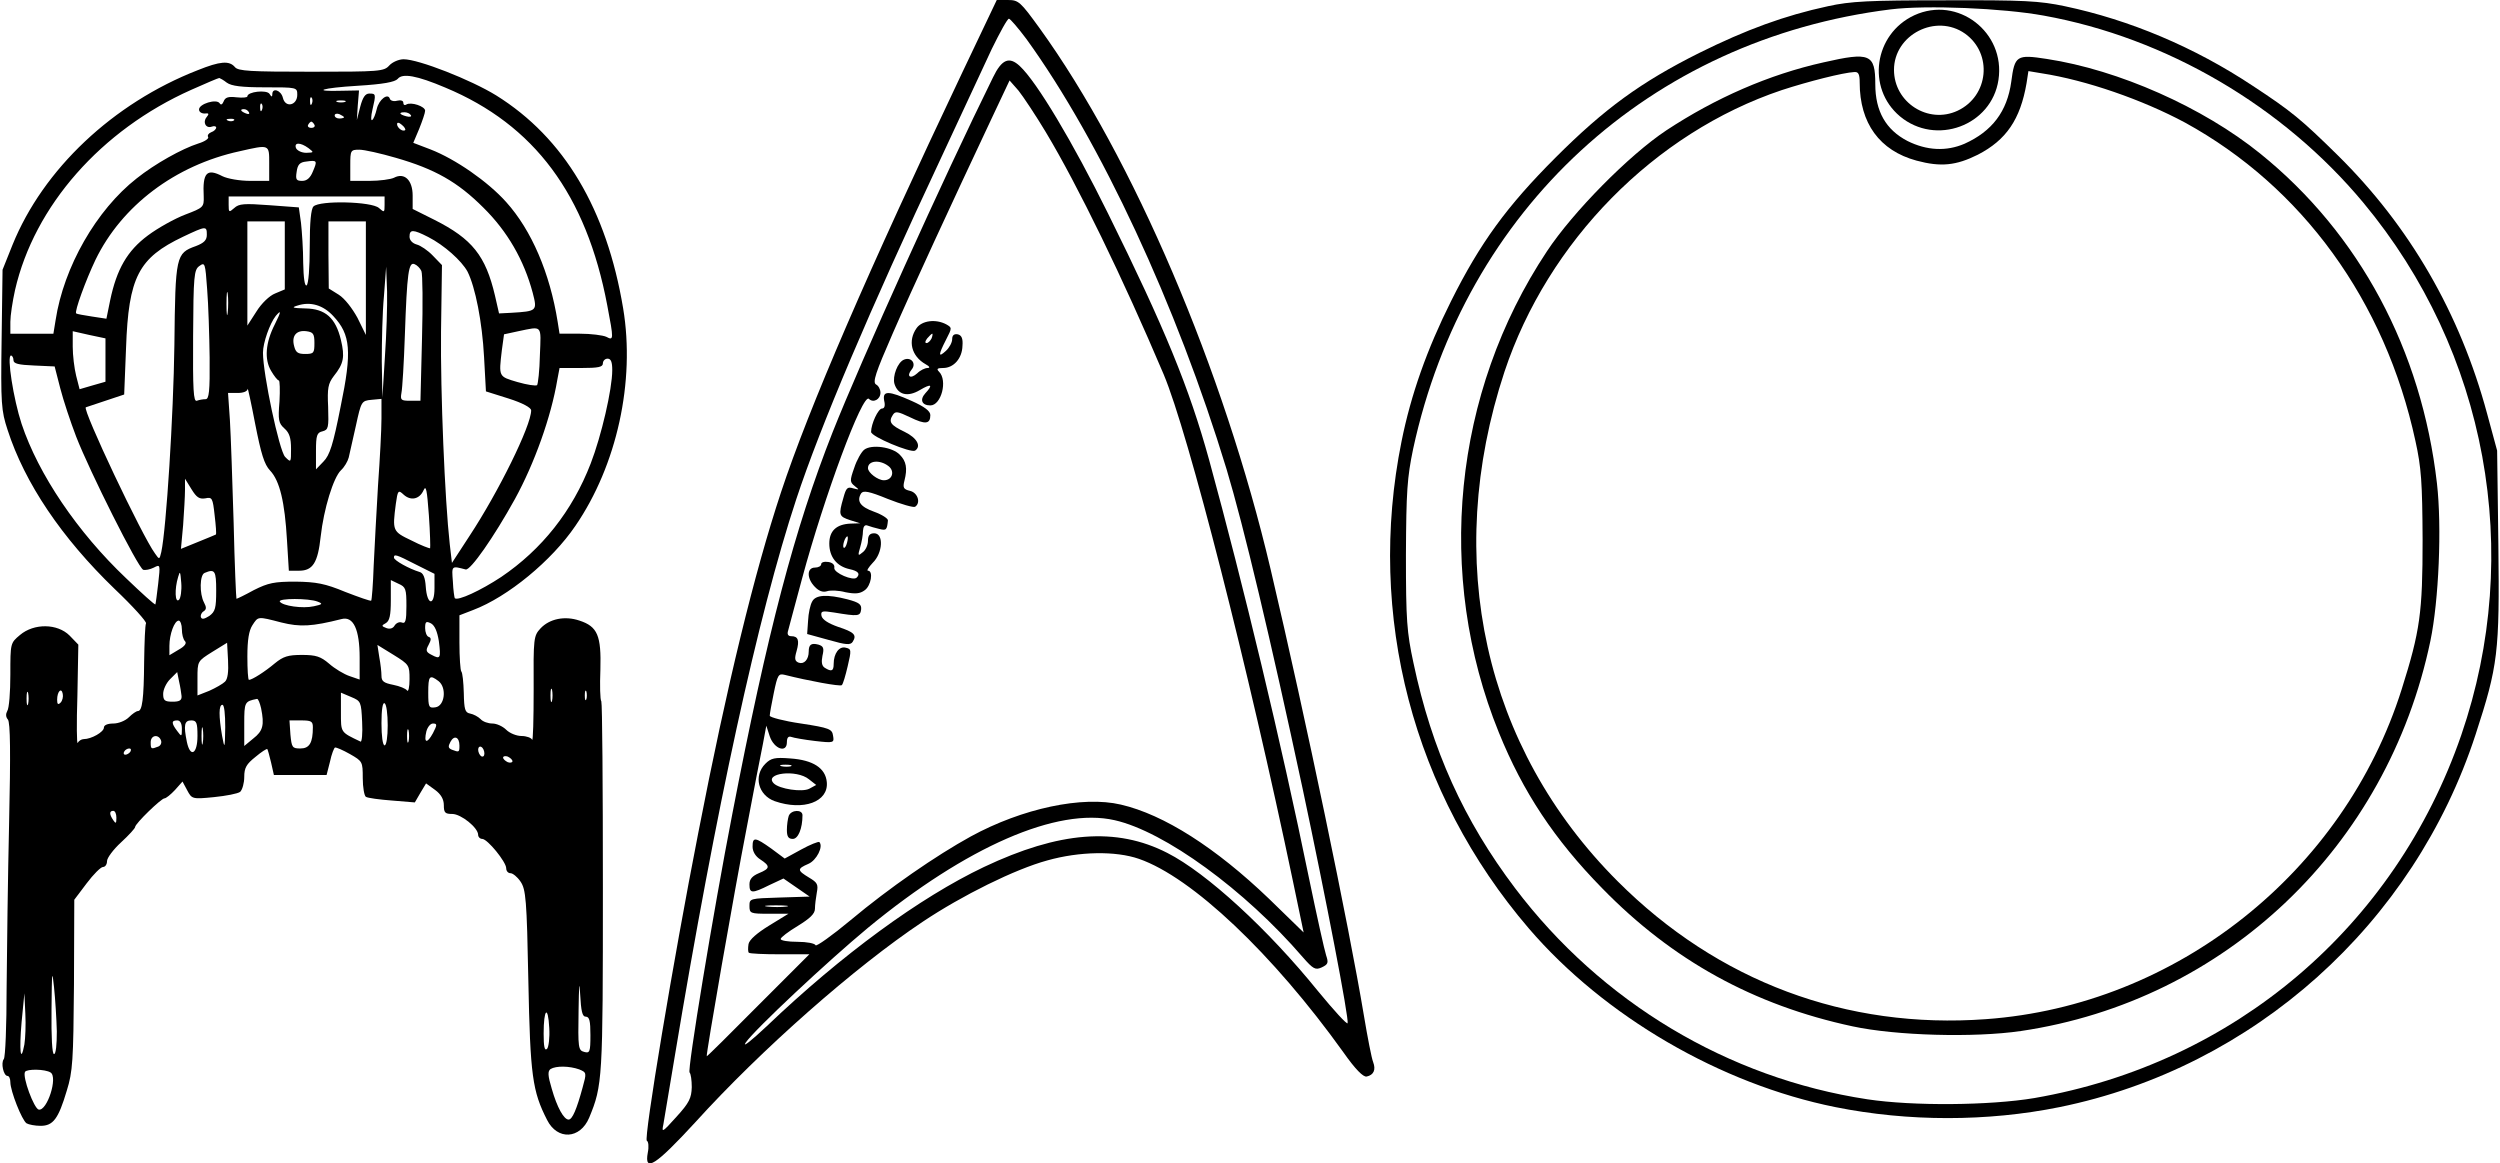
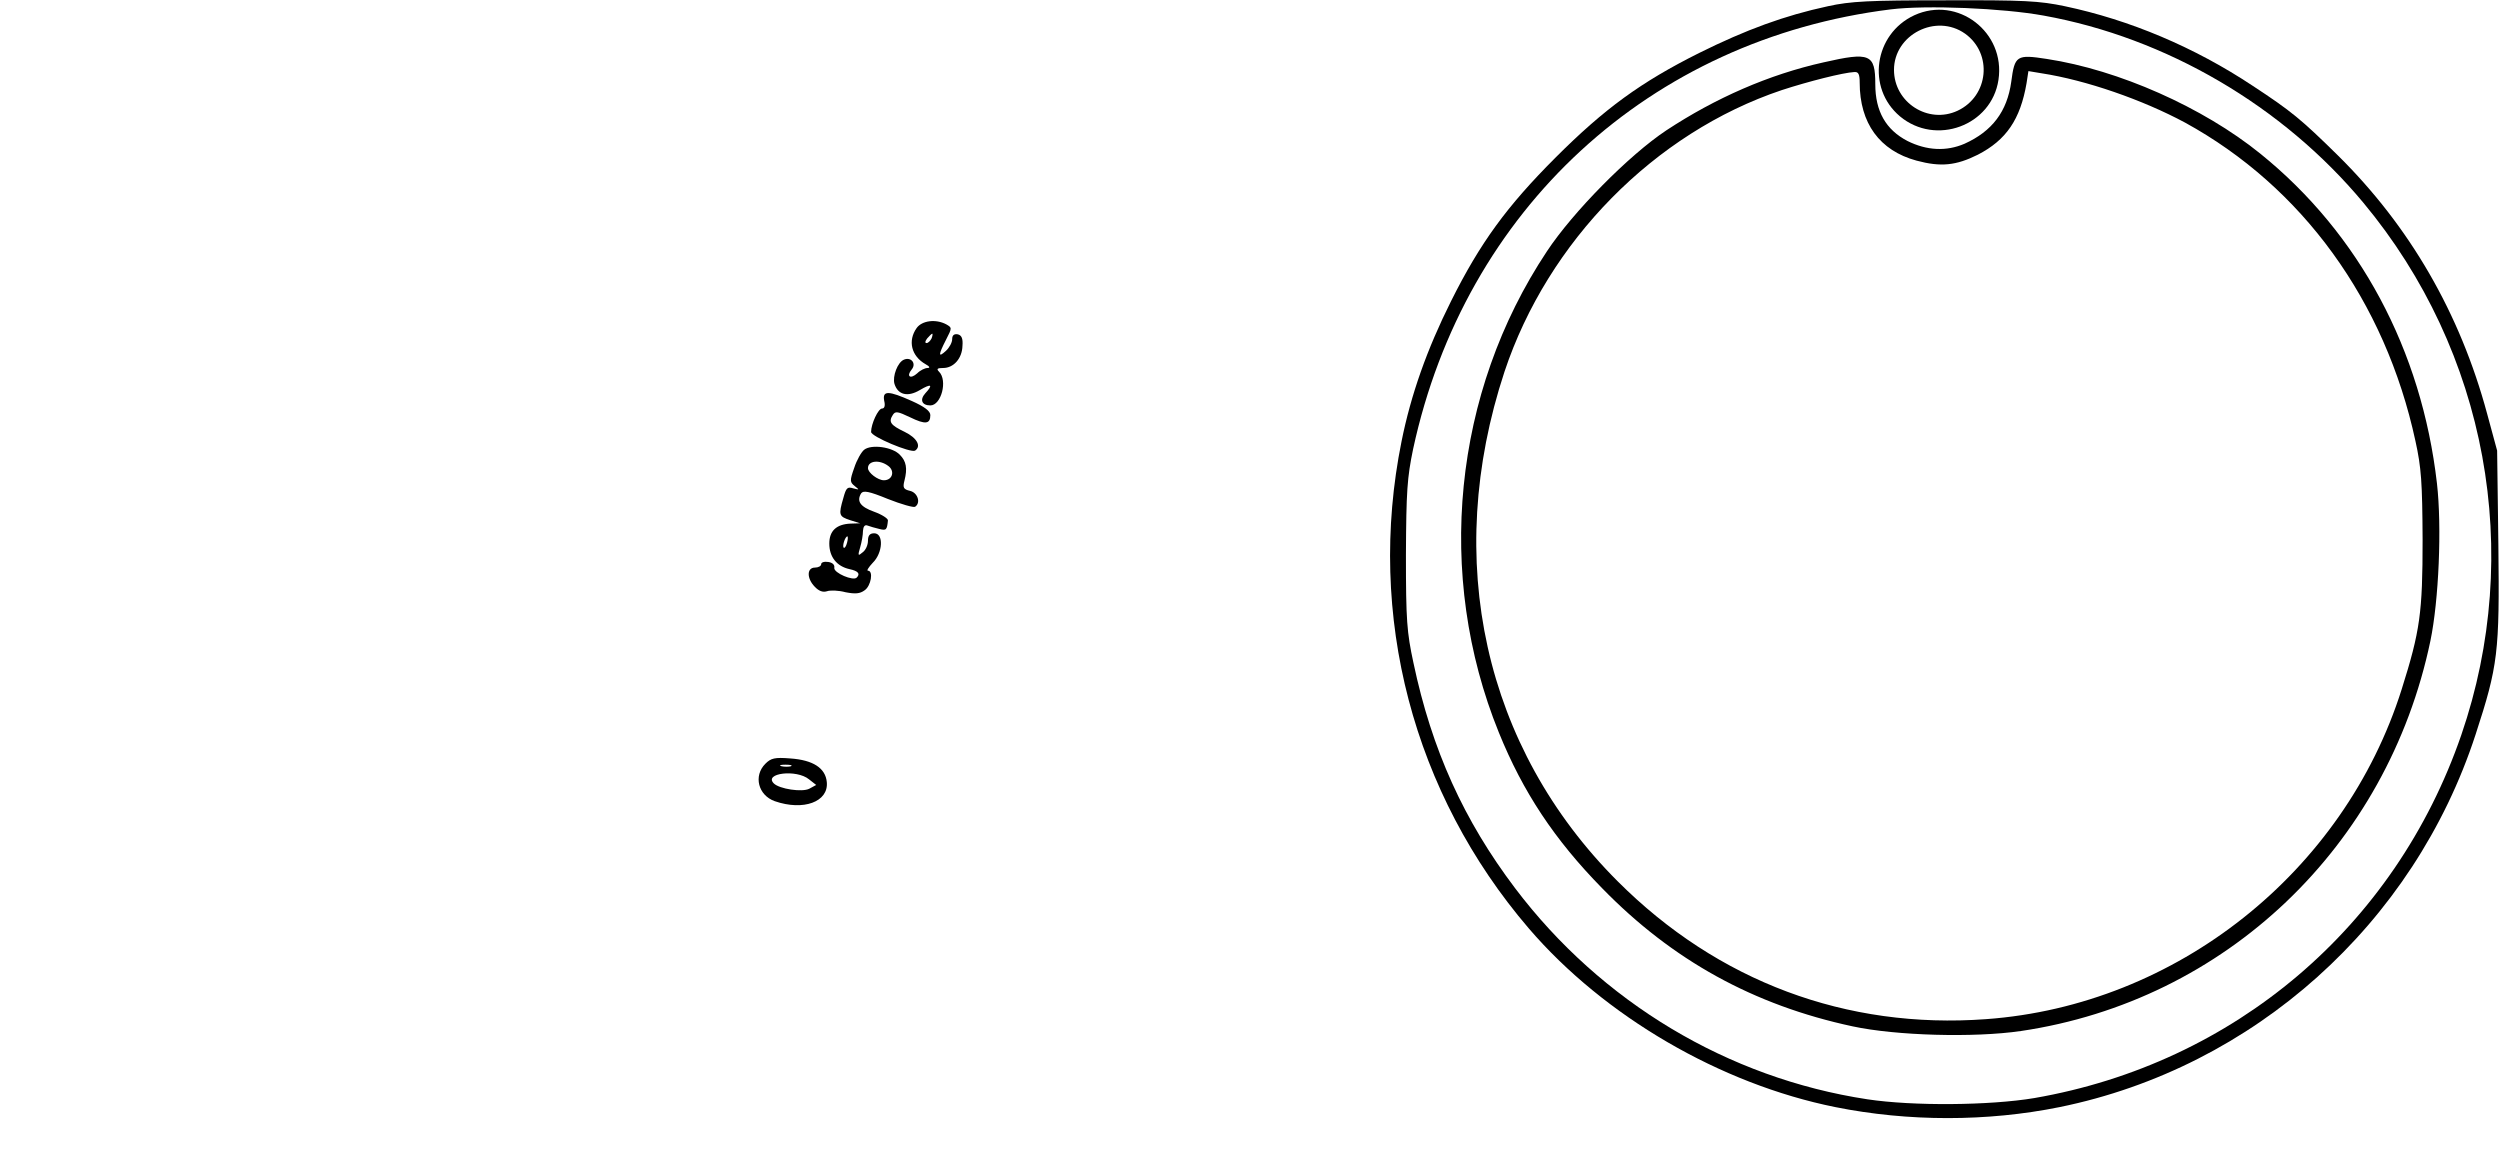
<svg xmlns="http://www.w3.org/2000/svg" version="1.0" width="211.875mm" height="98.585mm" viewBox="0 0 801 373" preserveAspectRatio="xMidYMid meet">
  <g transform="translate(0,373) scale(0.1,-0.1)" fill="#000000" stroke="none">
-     <path d="M3085 3503 c-306 -645 -494 -1080 -584 -1352 -85 -257 -173 -617 -265 -1091 -80 -407 -176 -984 -165 -988 5 -2 7 -19 3 -38 -12 -65 25 -41 152 97 212 234 513 499 729 643 127 85 297 169 400 197 103 29 219 31 294 5 170 -59 429 -304 656 -621 38 -54 63 -79 74 -77 23 5 30 22 21 46 -5 12 -18 79 -30 151 -48 287 -185 946 -299 1430 -150 638 -441 1320 -741 1735 -61 84 -67 90 -101 90 l-36 0 -108 -227z m203 102 c238 -329 482 -854 642 -1380 55 -183 140 -540 244 -1025 74 -348 149 -737 144 -751 -2 -5 -44 41 -95 103 -160 198 -357 379 -483 443 -164 84 -347 69 -588 -45 -206 -98 -456 -281 -696 -510 -50 -47 -80 -71 -68 -53 30 43 263 261 392 368 317 261 607 387 791 345 160 -36 418 -224 603 -439 34 -39 41 -42 61 -33 21 10 22 15 14 39 -5 15 -30 127 -55 248 -89 435 -210 938 -320 1340 -64 232 -142 422 -324 790 -113 229 -229 423 -283 473 -34 32 -58 22 -86 -36 -159 -322 -424 -910 -514 -1137 -123 -312 -209 -640 -322 -1225 -61 -313 -145 -824 -137 -829 4 -4 7 -25 7 -47 -1 -35 -8 -50 -49 -95 -46 -51 -48 -52 -42 -24 3 17 19 113 36 215 133 800 267 1416 390 1789 77 233 235 606 465 1096 64 138 137 294 162 348 26 53 50 97 55 97 4 0 29 -29 56 -65z m63 -300 c102 -170 246 -466 377 -775 79 -187 272 -943 415 -1627 l34 -163 -111 108 c-171 164 -337 270 -475 302 -123 29 -316 -12 -481 -102 -111 -61 -262 -165 -385 -268 -60 -50 -111 -86 -113 -81 -2 6 -28 11 -58 11 -30 0 -54 4 -54 9 0 5 25 24 55 42 39 24 55 39 55 55 0 12 3 35 6 52 5 26 2 32 -25 48 -38 23 -39 28 -2 44 26 11 49 56 35 70 -3 2 -29 -8 -58 -24 l-53 -29 -43 32 c-52 37 -60 38 -60 6 0 -15 9 -31 25 -41 32 -21 32 -29 -5 -44 -21 -9 -30 -19 -30 -36 0 -29 8 -30 64 -2 l45 21 42 -29 42 -29 -96 -3 c-96 -3 -97 -3 -97 -27 0 -24 3 -25 63 -25 l62 0 -62 -38 c-39 -24 -63 -45 -66 -59 -2 -13 -2 -25 1 -28 3 -3 48 -5 100 -5 l94 0 -164 -164 c-89 -90 -164 -164 -165 -163 -3 4 88 527 128 732 22 116 45 236 52 269 l11 59 11 -34 c14 -41 55 -55 55 -19 0 15 5 20 14 17 8 -3 42 -9 76 -13 61 -7 62 -6 58 17 -3 21 -11 25 -103 39 -55 8 -100 20 -100 25 0 6 6 39 13 73 12 58 15 63 35 58 75 -19 178 -38 183 -33 4 3 12 31 19 61 12 51 12 55 -6 59 -21 6 -39 -18 -39 -52 0 -23 -7 -26 -29 -12 -9 6 -11 18 -7 38 6 25 3 31 -13 36 -23 6 -31 0 -31 -22 0 -26 -15 -42 -32 -36 -13 5 -14 13 -7 37 10 35 5 48 -17 48 -10 0 -14 6 -10 18 2 9 23 85 45 168 71 263 194 595 214 575 14 -14 37 -2 37 20 0 10 -6 22 -14 26 -12 7 -2 37 53 163 64 147 188 415 317 689 l58 123 29 -33 c15 -19 55 -79 88 -134z m-833 -2482 c-15 -2 -42 -2 -60 0 -18 2 -6 4 27 4 33 0 48 -2 33 -4z" />
    <path d="M2936 2678 c-29 -41 -17 -90 29 -116 13 -7 15 -12 6 -12 -8 0 -23 -7 -33 -17 -22 -20 -36 -10 -18 12 16 19 -1 41 -24 32 -21 -8 -38 -54 -31 -78 11 -35 42 -43 81 -20 37 22 44 18 18 -10 -19 -21 -11 -39 16 -39 35 0 56 80 28 108 -9 9 -6 12 13 12 34 0 61 31 62 71 2 24 -3 34 -15 37 -12 2 -18 -3 -18 -16 0 -10 -9 -27 -20 -37 -25 -23 -25 -14 0 35 20 39 20 39 1 50 -34 18 -78 12 -95 -12z m48 -33 c-4 -8 -11 -15 -16 -15 -6 0 -5 6 2 15 7 8 14 15 16 15 2 0 1 -7 -2 -15z" />
    <path d="M2832 2445 c4 -16 1 -25 -7 -25 -12 0 -35 -49 -35 -75 0 -15 127 -68 141 -60 21 14 6 41 -33 60 -46 22 -53 32 -38 55 8 12 15 11 55 -8 49 -24 65 -22 65 7 0 13 -19 27 -59 45 -76 34 -95 34 -89 1z" />
    <path d="M2768 2288 c-9 -7 -24 -33 -32 -58 -15 -42 -14 -46 2 -59 15 -12 15 -12 -5 -7 -19 6 -23 2 -32 -31 -16 -55 -14 -59 22 -71 l32 -10 -31 -1 c-45 -2 -68 -23 -68 -64 0 -43 24 -73 65 -82 28 -6 35 -15 23 -27 -11 -12 -74 15 -72 31 2 10 -6 17 -19 19 -13 2 -23 -1 -23 -7 0 -6 -9 -11 -20 -11 -26 0 -27 -34 -1 -61 13 -14 26 -19 39 -15 11 4 38 3 60 -3 31 -6 46 -5 61 6 21 14 29 63 11 63 -5 0 2 11 15 25 33 32 36 95 5 95 -14 0 -20 -7 -20 -24 0 -13 -7 -30 -17 -37 -15 -13 -16 -11 -8 16 5 17 9 40 9 53 1 14 6 20 14 17 8 -3 25 -8 38 -11 23 -6 25 -3 28 27 1 6 -19 19 -44 28 -45 16 -57 34 -42 59 7 10 25 7 86 -18 43 -17 82 -28 87 -25 19 12 9 45 -16 51 -21 5 -24 10 -18 33 10 39 6 62 -15 83 -24 25 -91 34 -114 16z m77 -52 c22 -16 14 -46 -14 -46 -19 0 -51 24 -51 39 0 24 37 28 65 7z m-132 -246 c-3 -12 -8 -19 -11 -16 -5 6 5 36 12 36 2 0 2 -9 -1 -20z" />
-     <path d="M2601 1801 c-6 -10 -12 -38 -13 -61 l-3 -43 69 -19 c56 -16 70 -17 77 -6 14 22 5 31 -47 48 -31 11 -50 23 -53 35 -3 16 2 17 40 11 78 -13 84 -12 87 9 2 17 -6 23 -43 33 -66 17 -103 15 -114 -7z" />
    <path d="M2451 1281 c-39 -39 -23 -101 30 -120 92 -32 173 -2 167 61 -4 45 -44 71 -117 76 -50 4 -62 1 -80 -17z m82 -8 c-7 -2 -21 -2 -30 0 -10 3 -4 5 12 5 17 0 24 -2 18 -5z m58 -42 l23 -18 -22 -12 c-23 -12 -96 -1 -114 17 -33 33 73 46 113 13z" />
-     <path d="M2526 1114 c-3 -9 -6 -29 -6 -45 0 -22 5 -29 19 -29 17 0 31 33 31 76 0 19 -36 18 -44 -2z" />
    <path d="M5858 3710 c-139 -30 -262 -75 -413 -150 -186 -93 -303 -178 -460 -335 -157 -157 -242 -274 -335 -460 -78 -156 -129 -301 -159 -450 -113 -559 37 -1129 408 -1562 242 -282 615 -499 983 -573 234 -47 487 -47 719 0 623 127 1136 587 1334 1195 72 221 77 262 73 607 l-4 303 -32 118 c-87 323 -249 602 -479 829 -117 115 -148 141 -273 223 -187 124 -394 211 -602 255 -81 17 -131 20 -383 19 -245 0 -304 -3 -377 -19z m692 -30 c393 -71 767 -290 1025 -600 397 -477 515 -1123 314 -1707 -212 -615 -728 -1053 -1369 -1164 -143 -24 -389 -26 -535 -4 -448 68 -854 312 -1130 677 -164 217 -267 443 -326 723 -21 98 -24 135 -24 345 1 206 4 248 23 340 166 769 759 1314 1532 1410 114 14 358 4 490 -20z" />
    <path d="M6135 3681 c-129 -60 -154 -233 -46 -324 115 -96 294 -30 316 117 23 153 -131 271 -270 207z m163 -59 c89 -64 76 -200 -24 -247 -94 -44 -204 26 -204 131 0 113 135 182 228 116z" />
    <path d="M5844 3530 c-175 -39 -346 -114 -504 -218 -119 -79 -299 -261 -383 -388 -301 -453 -359 -1038 -154 -1543 77 -190 178 -343 331 -499 225 -231 486 -375 803 -443 139 -30 390 -37 540 -15 656 97 1175 591 1313 1251 27 130 37 365 21 505 -49 427 -248 800 -566 1057 -184 149 -455 269 -685 304 -97 15 -103 11 -114 -73 -13 -95 -61 -159 -150 -199 -58 -25 -121 -22 -183 9 -69 36 -103 95 -103 182 0 97 -17 104 -166 70z m116 -65 c0 -130 64 -218 182 -250 78 -21 127 -16 197 19 91 47 136 113 156 229 l6 39 42 -7 c143 -22 324 -85 460 -158 376 -206 642 -572 739 -1021 19 -86 22 -133 23 -316 0 -235 -8 -293 -67 -480 -185 -587 -723 -1014 -1333 -1058 -448 -33 -860 121 -1181 442 -429 429 -562 1031 -363 1634 139 418 481 766 889 903 86 28 196 56 233 58 13 1 17 -7 17 -34z" />
-     <path d="M1245 3520 c-17 -19 -31 -20 -250 -20 -195 0 -235 2 -245 15 -18 21 -47 19 -119 -10 -272 -106 -496 -318 -594 -560 l-32 -80 -3 -223 c-3 -207 -1 -229 19 -290 55 -171 174 -347 343 -510 59 -56 104 -106 101 -111 -3 -5 -5 -60 -6 -123 -1 -120 -6 -158 -20 -158 -5 0 -18 -9 -29 -20 -11 -11 -33 -20 -50 -20 -18 0 -30 -5 -30 -13 0 -14 -40 -37 -65 -37 -7 0 -16 -6 -19 -12 -3 -7 -4 61 -1 151 l3 164 -28 29 c-39 39 -114 40 -159 2 -31 -26 -31 -26 -31 -127 0 -56 -4 -109 -10 -117 -5 -9 -5 -19 2 -27 8 -9 9 -108 4 -331 -4 -174 -7 -414 -8 -532 0 -118 -4 -220 -9 -226 -10 -12 -1 -54 12 -54 5 0 9 -9 9 -20 0 -28 37 -122 52 -132 7 -4 27 -8 45 -8 40 0 57 22 84 113 19 61 21 95 23 340 l1 272 40 53 c21 28 45 52 52 52 7 0 13 8 13 19 0 10 20 37 45 60 25 23 45 45 45 49 0 11 84 92 94 92 5 0 20 12 34 27 l24 27 15 -28 c15 -28 16 -29 86 -22 39 4 76 11 84 17 7 7 13 28 13 48 0 29 7 41 36 64 19 16 36 27 38 25 1 -1 7 -21 12 -43 l9 -40 85 0 84 0 11 43 c5 24 13 44 16 45 4 1 25 -8 48 -21 40 -23 41 -24 41 -77 0 -30 5 -57 10 -60 6 -4 44 -9 84 -12 l73 -6 18 31 18 30 29 -21 c19 -14 28 -30 28 -49 0 -24 4 -28 27 -28 28 0 83 -44 83 -67 0 -7 6 -13 13 -13 17 0 77 -74 77 -94 0 -9 6 -16 14 -16 7 0 22 -12 32 -27 17 -25 20 -57 25 -318 6 -304 13 -354 60 -446 33 -66 106 -62 135 7 43 104 44 122 44 737 0 324 -2 592 -5 598 -4 5 -5 51 -3 102 3 109 -9 138 -67 157 -47 16 -96 6 -125 -25 -22 -24 -23 -30 -22 -197 0 -95 -2 -167 -5 -160 -2 6 -18 12 -34 12 -16 0 -38 9 -49 20 -11 11 -31 20 -44 20 -14 0 -31 6 -38 14 -8 8 -23 16 -34 18 -16 3 -19 13 -20 66 -1 34 -4 65 -8 69 -3 3 -6 45 -6 93 l0 87 44 17 c111 42 252 158 328 270 133 194 192 463 153 697 -53 318 -189 547 -407 683 -81 50 -249 116 -297 116 -15 0 -36 -9 -46 -20z m180 -71 c285 -119 452 -343 519 -698 21 -110 21 -114 -3 -101 -11 5 -49 10 -85 10 l-65 0 -6 38 c-25 157 -84 294 -165 384 -59 66 -163 138 -243 169 l-55 21 19 45 c10 25 19 51 19 58 0 14 -45 29 -60 20 -6 -4 -10 -1 -10 6 0 6 -8 9 -20 6 -10 -3 -21 0 -23 6 -6 20 -35 -2 -42 -32 -4 -17 -10 -33 -15 -36 -4 -3 -4 12 1 33 12 51 11 52 -10 52 -13 0 -21 -12 -29 -42 l-11 -43 3 47 4 48 -55 -1 c-101 -3 -65 9 51 16 82 5 119 12 128 22 15 19 61 11 153 -28z m-701 16 c15 -11 48 -15 123 -15 102 0 103 0 103 -24 0 -34 -38 -43 -46 -10 -6 25 -34 34 -34 12 0 -10 -3 -9 -9 1 -9 14 -71 7 -71 -8 0 -4 -16 -5 -35 -3 -26 3 -36 0 -41 -13 -4 -10 -9 -13 -13 -6 -10 15 -66 -2 -66 -20 0 -8 8 -13 18 -13 14 2 15 -1 6 -12 -13 -16 -2 -37 17 -30 8 3 14 1 14 -3 0 -5 -7 -12 -16 -15 -8 -3 -13 -10 -10 -15 4 -5 -11 -15 -31 -21 -53 -17 -139 -65 -198 -112 -129 -101 -234 -284 -260 -455 l-7 -43 -69 0 -69 0 0 38 c0 20 7 66 15 102 62 270 276 513 565 642 47 21 87 38 90 38 3 -1 14 -7 24 -15z m273 -67 c-3 -8 -6 -5 -6 6 -1 11 2 17 5 13 3 -3 4 -12 1 -19z m106 5 c-7 -2 -19 -2 -25 0 -7 3 -2 5 12 5 14 0 19 -2 13 -5z m-266 -25 c-3 -8 -6 -5 -6 6 -1 11 2 17 5 13 3 -3 4 -12 1 -19z m-42 -8 c3 -6 -1 -7 -9 -4 -18 7 -21 14 -7 14 6 0 13 -4 16 -10z m305 -16 c0 -2 -7 -4 -15 -4 -8 0 -15 4 -15 10 0 5 7 7 15 4 8 -4 15 -8 15 -10z m214 7 c4 -5 -3 -7 -14 -4 -23 6 -26 13 -6 13 8 0 17 -4 20 -9z m-567 -17 c-3 -3 -12 -4 -19 -1 -8 3 -5 6 6 6 11 1 17 -2 13 -5z m258 -14 c3 -5 -1 -10 -10 -10 -9 0 -13 5 -10 10 3 6 8 10 10 10 2 0 7 -4 10 -10z m291 -17 c-7 -7 -26 7 -26 19 0 6 6 6 15 -2 9 -7 13 -15 11 -17z m-310 -58 c18 -14 18 -14 -7 -15 -15 0 -29 7 -33 15 -7 19 14 19 40 0z m-126 -50 l0 -55 -60 0 c-35 0 -74 7 -90 15 -50 26 -64 12 -60 -65 1 -34 -1 -36 -59 -58 -34 -13 -88 -43 -120 -67 -66 -49 -100 -108 -121 -208 l-12 -59 -46 7 c-26 4 -49 8 -51 10 -6 6 31 107 62 172 84 173 255 303 462 348 97 22 95 23 95 -40z m406 19 c125 -36 198 -77 281 -160 77 -76 130 -168 158 -273 15 -58 14 -59 -69 -64 l-39 -2 -13 57 c-30 128 -73 182 -194 243 l-70 35 0 43 c0 49 -26 75 -60 57 -10 -5 -46 -10 -79 -10 l-61 0 0 50 c0 48 1 50 29 50 16 0 69 -12 117 -26z m-266 -44 c-8 -20 -19 -30 -34 -30 -19 0 -22 4 -18 29 3 23 10 31 31 33 35 5 36 3 21 -32z m230 -107 c0 -25 -1 -25 -18 -10 -23 21 -190 25 -210 5 -8 -8 -12 -51 -12 -129 0 -68 -4 -120 -10 -124 -6 -4 -10 23 -11 72 0 43 -4 101 -7 128 l-7 50 -94 7 c-81 6 -98 5 -113 -9 -17 -15 -18 -14 -18 10 l0 27 250 0 250 0 0 -27z m-320 -162 l0 -109 -31 -13 c-18 -7 -44 -32 -60 -58 l-29 -45 0 167 0 167 60 0 60 0 0 -109z m260 -73 l0 -182 -27 55 c-17 31 -41 62 -60 74 l-32 20 -1 108 0 107 60 0 60 0 0 -182z m-510 139 c0 -17 -9 -26 -35 -36 -64 -23 -66 -30 -69 -317 -3 -226 -26 -590 -42 -664 -6 -25 -6 -25 -20 -5 -41 55 -234 463 -222 469 2 1 30 10 63 21 l60 20 6 150 c8 227 40 288 183 356 74 35 76 35 76 6z m710 -7 c51 -26 107 -76 126 -111 25 -50 47 -161 53 -274 l6 -110 73 -23 c44 -14 72 -29 72 -38 0 -49 -105 -262 -198 -403 l-56 -86 -7 60 c-16 144 -30 487 -28 682 l3 213 -29 30 c-16 17 -40 33 -52 36 -14 4 -23 14 -23 25 0 24 11 24 60 -1z m-701 -387 c1 -109 -2 -133 -13 -133 -8 0 -20 -2 -28 -5 -11 -4 -13 34 -12 207 1 194 3 213 20 225 18 13 19 10 25 -74 4 -48 7 -148 8 -220z m679 278 c4 -9 5 -106 2 -216 l-5 -200 -33 0 c-29 0 -32 2 -28 25 3 14 8 97 11 185 7 201 12 236 31 228 8 -3 18 -13 22 -22z m-117 -276 l-8 -130 -2 116 c0 64 2 158 7 210 l7 94 3 -80 c1 -44 -2 -138 -7 -210z m-504 143 c-2 -18 -4 -6 -4 27 0 33 2 48 4 33 2 -15 2 -42 0 -60z m339 -12 c55 -59 60 -112 23 -290 -24 -122 -35 -156 -55 -176 l-24 -25 0 59 c0 50 3 59 21 63 19 5 20 12 18 78 -3 61 0 75 18 99 32 40 36 61 23 116 -17 71 -50 100 -114 101 -41 1 -46 3 -26 9 42 14 83 2 116 -34z m-188 -26 c-30 -59 -34 -112 -12 -149 10 -17 21 -31 25 -31 3 0 4 -30 2 -67 -5 -60 -3 -70 16 -87 16 -14 21 -31 21 -65 0 -45 0 -45 -19 -26 -19 20 -71 266 -71 334 0 32 22 94 41 118 18 21 18 15 -3 -27z m850 -99 c-1 -49 -6 -92 -9 -96 -4 -3 -32 1 -63 10 -61 18 -60 16 -50 102 l7 51 46 10 c78 16 73 22 69 -77z m-1393 -16 l0 -69 -42 -12 -41 -12 -11 43 c-6 24 -11 66 -11 93 l0 50 53 -12 52 -11 0 -70z m670 55 c0 -32 -2 -35 -30 -35 -23 0 -30 5 -35 25 -9 33 7 52 39 48 22 -3 26 -8 26 -38z m-965 -55 c0 -11 16 -15 66 -17 l66 -3 18 -70 c10 -39 33 -108 51 -155 43 -111 198 -420 215 -427 7 -2 22 1 34 7 21 11 21 10 14 -52 -4 -35 -8 -64 -9 -66 -2 -2 -44 36 -94 84 -156 148 -281 333 -335 495 -26 79 -48 219 -34 219 4 0 8 -7 8 -15z m1920 -32 c0 -61 -35 -211 -69 -299 -59 -153 -157 -276 -287 -364 -65 -43 -140 -78 -149 -68 -1 1 -5 26 -6 53 -4 52 -5 51 41 39 15 -4 90 103 158 226 62 113 116 263 136 383 l7 37 69 0 c56 0 70 3 70 15 0 8 7 15 15 15 11 0 15 -11 15 -37z m-1097 -322 c31 -33 47 -101 54 -223 l6 -98 33 0 c44 0 60 26 69 109 10 90 41 190 65 213 11 10 22 29 25 41 3 12 13 58 23 102 17 78 18 80 50 83 l32 3 0 -63 c0 -35 -5 -130 -11 -213 -5 -82 -11 -199 -14 -259 -2 -60 -6 -110 -8 -112 -2 -2 -39 11 -83 28 -65 27 -93 32 -159 33 -69 0 -88 -4 -134 -27 -29 -16 -54 -28 -56 -28 -1 0 -6 109 -9 243 -4 133 -9 281 -12 330 l-6 87 31 0 c18 0 31 5 32 13 0 6 11 -44 24 -112 19 -96 29 -130 48 -150z m-208 -89 c22 5 24 1 30 -54 4 -33 6 -60 4 -62 -2 -1 -28 -12 -58 -24 l-54 -22 7 76 c3 43 6 93 6 113 l0 36 21 -34 c16 -26 25 -32 44 -29z m721 -160 c-2 -1 -29 9 -60 25 -61 29 -61 31 -50 117 6 44 8 46 25 30 23 -21 51 -15 64 14 8 18 11 1 17 -80 4 -56 5 -104 4 -106z m-46 -52 l60 -30 0 -46 c0 -59 -24 -55 -28 5 -2 29 -8 44 -20 47 -33 10 -82 37 -82 46 0 12 6 11 70 -22z m-759 -113 c-13 -13 -15 34 -3 73 6 21 7 18 10 -19 2 -24 -2 -49 -7 -54z m119 29 c0 -56 -3 -67 -22 -81 -16 -10 -24 -12 -27 -4 -2 6 2 15 9 19 9 6 9 13 1 28 -15 28 -14 89 2 95 33 14 37 7 37 -57z m610 -49 c0 -48 -3 -58 -15 -53 -8 3 -18 -2 -23 -10 -5 -9 -15 -12 -26 -8 -16 6 -17 8 -2 16 12 7 16 25 16 73 l0 65 25 -12 c23 -10 25 -17 25 -71z m-285 14 c18 -7 16 -9 -12 -15 -35 -8 -100 1 -109 15 -6 11 93 11 121 0z m-116 -67 c60 -15 98 -13 193 11 38 10 58 -33 58 -124 l0 -70 -32 11 c-18 6 -48 24 -66 40 -27 23 -42 28 -87 28 -45 0 -60 -5 -87 -27 -32 -27 -73 -53 -83 -53 -3 0 -5 34 -5 75 0 53 5 83 16 100 19 29 16 29 93 9z m-319 -22 c0 -15 4 -32 10 -38 6 -6 0 -16 -20 -27 l-30 -18 0 30 c0 37 16 81 30 81 5 0 10 -13 10 -28z m824 -38 c7 -55 5 -59 -23 -44 -18 9 -20 14 -10 32 9 17 9 23 0 26 -6 2 -11 15 -11 28 0 21 3 23 19 15 12 -7 20 -26 25 -57z m-686 -130 c-7 -7 -30 -20 -50 -29 l-38 -15 0 55 c0 55 0 55 48 85 l47 29 3 -56 c2 -37 -1 -61 -10 -69z m592 8 c0 -26 -4 -42 -8 -36 -4 6 -24 14 -44 18 -30 6 -38 11 -38 29 0 12 -3 39 -7 60 l-6 39 52 -32 c50 -31 51 -33 51 -78z m-731 -54 c1 -14 -7 -18 -29 -18 -25 0 -30 4 -30 25 0 14 10 35 22 47 l23 23 6 -30 c4 -17 7 -38 8 -47z m824 48 c27 -21 20 -80 -10 -84 -21 -3 -23 0 -23 47 0 54 4 59 33 37z m364 -63 c-3 -10 -5 -2 -5 17 0 19 2 27 5 18 2 -10 2 -26 0 -35z m-1680 -10 c-3 -10 -5 -2 -5 17 0 19 2 27 5 18 2 -10 2 -26 0 -35z m104 4 c-8 -8 -11 -5 -11 9 0 27 14 41 18 19 2 -9 -1 -22 -7 -28z m1686 11 c-3 -7 -5 -2 -5 12 0 14 2 19 5 13 2 -7 2 -19 0 -25z m-719 -73 c2 -37 -1 -65 -5 -63 -65 31 -63 28 -63 94 l0 63 33 -14 c31 -13 32 -15 35 -80z m-324 44 c11 -54 6 -73 -25 -97 l-29 -24 0 71 c0 70 1 72 41 80 4 0 9 -13 13 -30z m406 -55 c0 -36 -4 -64 -10 -64 -6 0 -10 30 -10 71 0 44 4 68 10 64 6 -3 10 -35 10 -71z m-521 -6 c-1 -69 -2 -71 -10 -28 -11 64 -11 100 1 100 6 0 9 -30 9 -72z m-139 -5 c0 -26 -1 -26 -15 -7 -19 25 -19 34 0 34 10 0 15 -10 15 -27z m50 -23 c0 -58 -23 -71 -34 -19 -11 54 -8 69 14 69 17 0 20 -7 20 -50z m370 28 c0 -50 -11 -68 -40 -68 -26 0 -28 3 -32 45 l-3 45 37 0 c33 0 38 -3 38 -22z m-353 -50 c-2 -13 -4 -3 -4 22 0 25 2 35 4 23 2 -13 2 -33 0 -45z m738 31 c-19 -35 -30 -32 -21 6 4 14 13 25 21 25 14 0 14 -4 0 -31z m-78 -26 c-3 -10 -5 -2 -5 17 0 19 2 27 5 18 2 -10 2 -26 0 -35z m-794 3 c3 -8 -1 -17 -9 -20 -23 -9 -24 -8 -24 14 0 23 25 27 33 6z m957 -17 c0 -21 -1 -22 -24 -13 -12 5 -13 10 -5 25 12 23 29 16 29 -12z m80 -25 c0 -8 -4 -12 -10 -9 -5 3 -10 13 -10 21 0 8 5 12 10 9 6 -3 10 -13 10 -21z m-1135 6 c-3 -5 -11 -10 -16 -10 -6 0 -7 5 -4 10 3 6 11 10 16 10 6 0 7 -4 4 -10z m1225 -31 c0 -4 -7 -6 -15 -3 -8 4 -15 10 -15 15 0 4 7 6 15 3 8 -4 15 -10 15 -15z m-1270 -181 c0 -19 -2 -20 -10 -8 -13 19 -13 30 0 30 6 0 10 -10 10 -22z m-191 -685 c0 -43 -3 -73 -9 -73 -6 0 -9 53 -8 143 1 121 2 132 8 72 4 -38 8 -103 9 -142z m1696 47 c12 0 15 -14 15 -59 0 -54 -2 -59 -20 -54 -19 5 -20 13 -18 132 1 82 3 101 5 54 3 -56 7 -73 18 -73z m-1800 -89 c-12 -64 -17 -21 -9 71 l9 93 3 -65 c2 -36 0 -80 -3 -99z m1676 -14 c-8 -8 -11 7 -11 49 0 79 14 93 18 18 2 -31 -2 -62 -7 -67z m103 -66 c24 -10 24 -11 11 -58 -19 -70 -33 -103 -45 -103 -15 0 -37 39 -54 99 -13 43 -13 56 -4 63 18 11 61 10 92 -1z m-1695 -10 c24 -15 -11 -124 -38 -119 -15 3 -53 105 -44 121 6 10 65 9 82 -2z" />
  </g>
</svg>